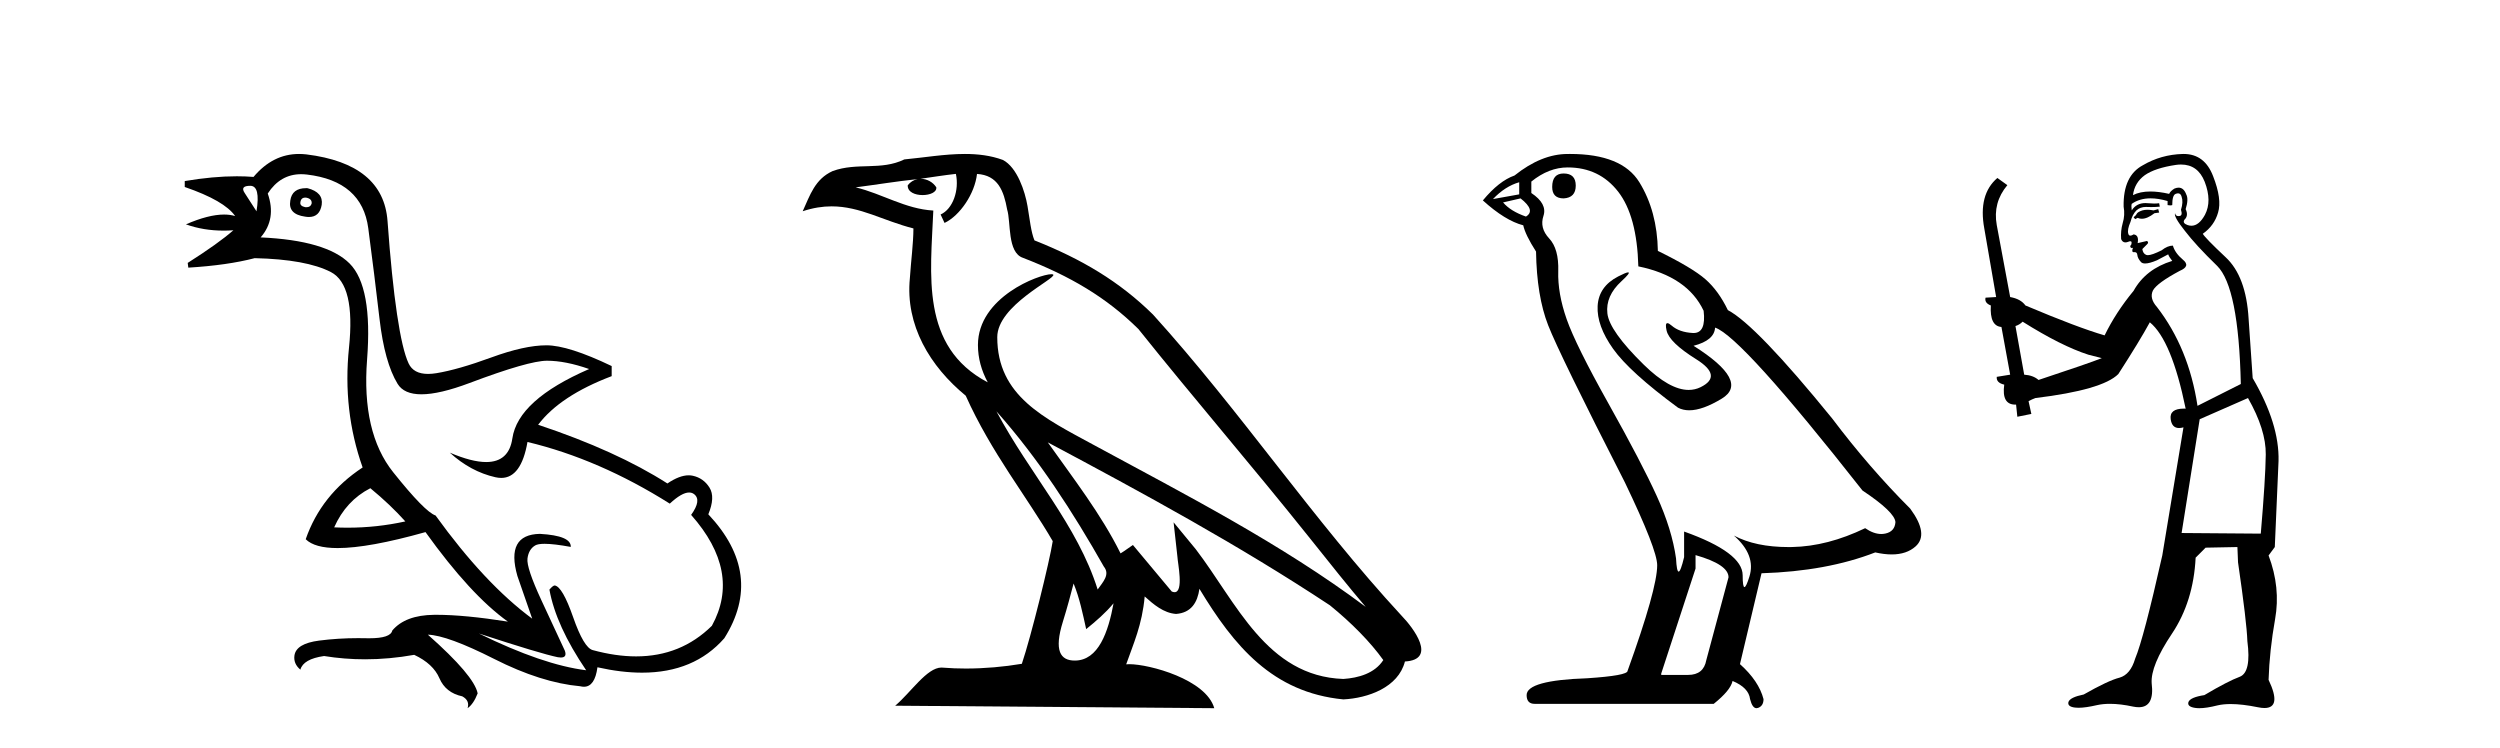
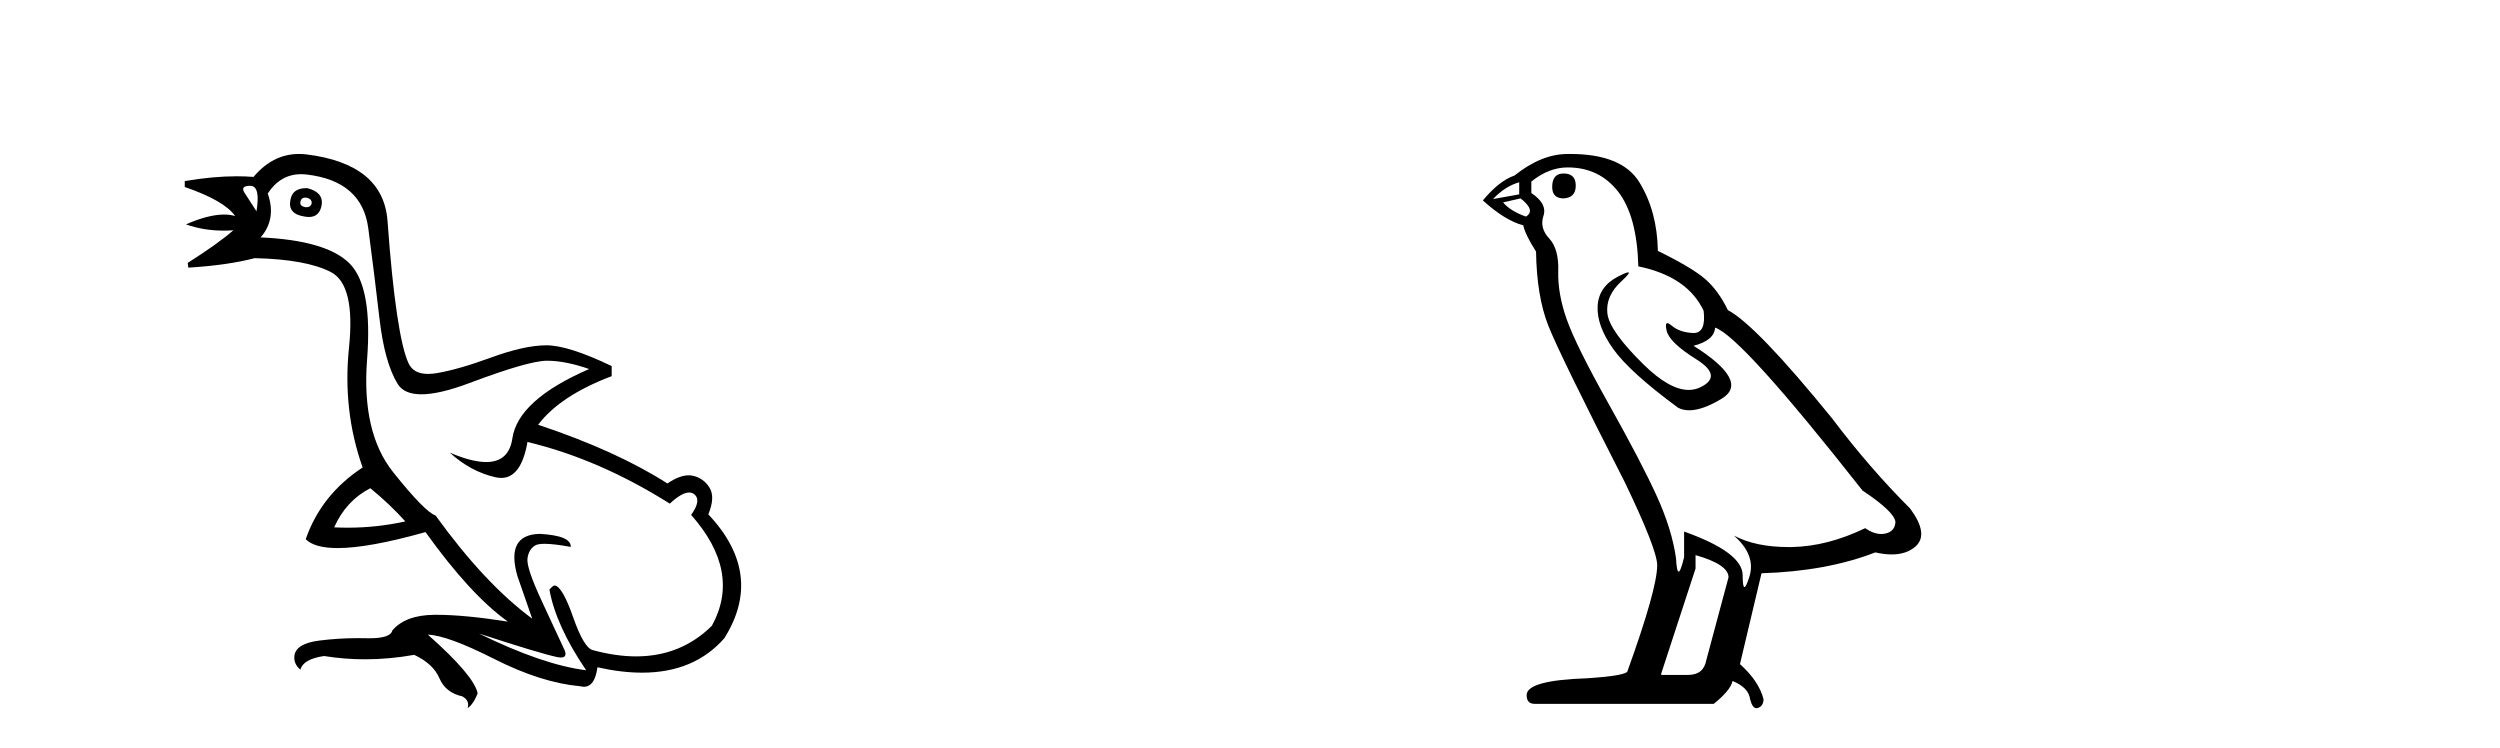
<svg xmlns="http://www.w3.org/2000/svg" width="137.0" height="41.0">
  <path d="M 16.729 10.829 Q 16.756 10.829 16.785 10.832 Q 17.11 10.897 17.078 11.157 Q 17.021 11.356 16.79 11.356 Q 16.757 11.356 16.72 11.352 Q 16.428 11.287 16.46 11.092 Q 16.49 10.829 16.729 10.829 ZM 13.715 10.182 Q 14.283 10.182 14.056 11.58 Q 13.666 10.962 13.406 10.572 Q 13.146 10.182 13.715 10.182 ZM 16.778 10.311 Q 16.001 10.311 15.908 10.995 Q 15.778 11.742 16.72 11.872 Q 16.832 11.891 16.93 11.891 Q 17.519 11.891 17.63 11.222 Q 17.728 10.54 16.85 10.312 Q 16.814 10.311 16.778 10.311 ZM 20.295 26.754 Q 21.399 27.664 22.212 28.574 Q 20.654 28.917 19.054 28.917 Q 18.684 28.917 18.313 28.899 Q 18.962 27.437 20.295 26.754 ZM 16.501 9.546 Q 16.655 9.546 16.818 9.565 Q 19.84 9.922 20.181 12.506 Q 20.522 15.089 20.798 17.477 Q 21.075 19.865 21.789 21.035 Q 22.14 21.608 23.094 21.608 Q 24.088 21.608 25.737 20.987 Q 28.971 19.768 29.978 19.768 Q 30.985 19.768 32.285 20.223 Q 28.386 21.913 28.077 24.025 Q 27.888 25.32 26.641 25.32 Q 25.855 25.32 24.649 24.805 L 24.649 24.805 Q 25.786 25.844 27.151 26.153 Q 27.316 26.19 27.467 26.19 Q 28.563 26.19 28.906 24.22 Q 32.837 25.162 36.704 27.599 Q 37.361 26.989 37.764 26.989 Q 37.919 26.989 38.036 27.079 Q 38.459 27.404 37.874 28.216 Q 40.636 31.336 39.011 34.293 Q 37.312 35.97 34.859 35.97 Q 33.747 35.97 32.48 35.625 Q 31.992 35.495 31.408 33.822 Q 30.823 32.148 30.4 32.083 Q 30.303 32.083 30.108 32.311 Q 30.465 34.293 32.122 36.73 Q 29.75 36.437 26.241 34.715 L 26.241 34.715 Q 29.62 35.82 30.563 36.015 Q 30.66 36.032 30.735 36.032 Q 31.086 36.032 30.953 35.657 Q 30.498 34.683 29.669 32.895 Q 28.841 31.108 28.906 30.605 Q 28.971 30.101 29.328 29.89 Q 29.478 29.801 29.845 29.801 Q 30.353 29.801 31.278 29.971 Q 31.31 29.354 29.588 29.256 Q 27.703 29.289 28.353 31.563 L 29.165 33.903 Q 26.566 31.986 23.869 28.249 Q 23.284 28.054 21.546 25.877 Q 19.807 23.7 20.116 19.703 Q 20.425 15.706 19.157 14.439 Q 17.89 13.172 14.283 13.009 Q 15.161 12.002 14.673 10.605 Q 15.36 9.546 16.501 9.546 ZM 16.387 8.437 Q 14.951 8.437 13.893 9.695 Q 13.452 9.66 12.977 9.66 Q 11.673 9.66 10.124 9.922 L 10.124 10.247 Q 12.301 10.995 12.886 11.84 Q 12.612 11.757 12.279 11.757 Q 11.427 11.757 10.189 12.294 Q 11.14 12.638 12.262 12.638 Q 12.521 12.638 12.789 12.619 L 12.789 12.619 Q 11.976 13.334 10.287 14.407 L 10.319 14.667 Q 12.464 14.537 13.958 14.147 Q 16.785 14.212 18.134 14.91 Q 19.482 15.609 19.125 19.053 Q 18.767 22.497 19.872 25.617 Q 17.598 27.112 16.753 29.549 Q 17.238 30.034 18.505 30.034 Q 20.206 30.034 23.317 29.159 Q 25.786 32.603 27.833 34.065 Q 25.462 33.691 23.915 33.691 Q 23.851 33.691 23.788 33.692 Q 22.212 33.708 21.497 34.553 Q 21.406 34.977 20.239 34.977 Q 20.156 34.977 20.067 34.975 Q 19.845 34.97 19.625 34.97 Q 18.526 34.97 17.484 35.105 Q 16.233 35.268 16.136 35.917 Q 16.071 36.372 16.46 36.697 Q 16.623 36.112 17.76 35.95 Q 18.87 36.13 20.007 36.13 Q 21.334 36.13 22.699 35.885 Q 23.739 36.372 24.08 37.168 Q 24.421 37.964 25.331 38.159 Q 25.754 38.387 25.624 38.809 Q 25.949 38.582 26.176 37.997 Q 25.981 37.022 23.447 34.78 L 23.447 34.78 Q 24.519 34.813 27.086 36.112 Q 29.653 37.412 31.797 37.607 Q 31.904 37.634 31.999 37.634 Q 32.599 37.634 32.74 36.567 Q 34.056 36.862 35.184 36.862 Q 38.04 36.862 39.693 34.975 Q 41.903 31.466 38.816 28.184 Q 39.206 27.242 38.881 26.722 Q 38.556 26.202 37.971 26.072 Q 37.86 26.047 37.74 26.047 Q 37.232 26.047 36.574 26.494 Q 33.78 24.707 29.49 23.277 Q 30.693 21.685 33.52 20.613 L 33.52 20.06 Q 31.148 18.923 29.945 18.923 Q 28.743 18.923 26.923 19.589 Q 25.104 20.255 23.918 20.45 Q 23.668 20.491 23.456 20.491 Q 22.66 20.491 22.391 19.914 Q 22.049 19.183 21.757 17.217 Q 21.464 15.251 21.237 12.116 Q 21.01 8.98 16.785 8.46 Q 16.583 8.437 16.387 8.437 Z" style="fill:#000000;stroke:none" />
-   <path d="M 54.603 22.54 L 54.603 22.54 C 56.897 25.118 58.797 28.06 60.49 31.048 C 60.845 31.486 60.445 31.888 60.152 32.305 C 59.036 28.763 56.469 26.03 54.603 22.54 ZM 52.383 9.529 C 52.574 10.422 52.222 11.451 51.545 11.755 L 51.761 12.217 C 52.607 11.815 53.419 10.612 53.54 9.532 C 54.694 9.601 55.01 10.47 55.191 11.479 C 55.407 12.168 55.188 13.841 56.061 14.13 C 58.642 15.129 60.614 16.285 62.384 18.031 C 65.439 21.852 68.632 25.552 71.686 29.376 C 72.874 30.865 73.959 32.228 74.84 33.257 C 70.201 29.789 65.017 27.136 59.932 24.38 C 57.229 22.911 54.65 21.71 54.65 18.477 C 54.65 16.738 57.854 15.281 57.722 15.055 C 57.711 15.035 57.674 15.026 57.615 15.026 C 56.958 15.026 53.591 16.274 53.591 18.907 C 53.591 19.637 53.786 20.313 54.125 20.944 C 54.12 20.944 54.115 20.943 54.11 20.943 C 50.417 18.986 51.003 15.028 51.146 11.538 C 49.612 11.453 48.348 10.616 46.89 10.267 C 48.021 10.121 49.148 9.933 50.281 9.816 L 50.281 9.816 C 50.068 9.858 49.874 9.982 49.744 10.154 C 49.726 10.526 50.146 10.69 50.557 10.69 C 50.957 10.69 51.347 10.534 51.309 10.264 C 51.128 9.982 50.798 9.799 50.461 9.799 C 50.451 9.799 50.441 9.799 50.432 9.799 C 50.995 9.719 51.746 9.599 52.383 9.529 ZM 58.833 31.976 C 59.163 32.78 59.335 33.632 59.522 34.476 C 60.06 34.04 60.582 33.593 61.023 33.06 L 61.023 33.06 C 60.736 34.623 60.199 36.199 58.898 36.199 C 58.11 36.199 57.745 35.667 58.25 34.054 C 58.488 33.293 58.678 32.566 58.833 31.976 ZM 57.419 24.242 L 57.419 24.242 C 62.685 27.047 67.899 29.879 72.879 33.171 C 74.052 34.122 75.097 35.181 75.805 36.172 C 75.335 36.901 74.442 37.152 73.616 37.207 C 69.4 37.06 67.75 32.996 65.524 30.093 L 64.313 28.622 L 64.522 30.507 C 64.536 30.846 64.884 32.452 64.365 32.452 C 64.321 32.452 64.271 32.44 64.213 32.415 L 62.083 29.865 C 61.855 30.015 61.641 30.186 61.406 30.325 C 60.349 28.187 58.802 26.196 57.419 24.242 ZM 52.874 8.437 C 51.767 8.437 50.634 8.636 49.558 8.736 C 48.276 9.361 46.978 8.884 45.633 9.373 C 44.662 9.809 44.39 10.693 43.988 11.576 C 44.56 11.386 45.081 11.308 45.572 11.308 C 47.139 11.308 48.4 12.097 50.056 12.518 C 50.053 13.349 49.923 14.292 49.861 15.242 C 49.604 17.816 50.961 20.076 52.922 21.685 C 54.327 24.814 56.271 27.214 57.69 29.655 C 57.521 30.752 56.501 34.89 55.997 36.376 C 55.012 36.542 53.96 36.636 52.926 36.636 C 52.508 36.636 52.093 36.62 51.687 36.588 C 51.656 36.584 51.624 36.582 51.593 36.582 C 50.795 36.582 49.917 37.945 49.057 38.673 L 66.542 38.809 C 66.096 37.233 62.989 36.397 61.885 36.397 C 61.821 36.397 61.765 36.399 61.715 36.405 C 62.105 35.29 62.591 34.243 62.729 32.686 C 63.217 33.123 63.765 33.595 64.448 33.644 C 65.283 33.582 65.622 33.011 65.728 32.267 C 67.619 35.396 69.735 37.951 73.616 38.327 C 74.957 38.261 76.628 37.675 76.99 36.25 C 78.768 36.149 77.464 34.416 76.804 33.737 C 71.963 28.498 67.968 22.517 63.185 17.238 C 61.343 15.421 59.263 14.192 56.688 13.173 C 56.496 12.702 56.433 12.032 56.308 11.295 C 56.172 10.491 55.743 9.174 54.959 8.765 C 54.29 8.519 53.588 8.437 52.874 8.437 Z" style="fill:#000000;stroke:none" />
  <path d="M 85.687 9.507 Q 85.06 9.507 85.06 10.245 Q 85.06 10.872 85.687 10.872 Q 86.351 10.835 86.351 10.171 Q 86.351 9.507 85.687 9.507 ZM 83.253 9.987 L 83.253 10.651 L 81.815 10.909 Q 82.479 10.208 83.253 9.987 ZM 83.327 10.872 Q 84.175 11.536 83.622 11.868 Q 82.774 11.573 82.368 11.093 L 83.327 10.872 ZM 85.909 9.175 Q 87.642 9.175 88.675 10.503 Q 89.707 11.831 89.781 14.597 Q 92.474 15.15 93.359 17.031 Q 93.502 18.249 92.81 18.249 Q 92.79 18.249 92.769 18.248 Q 92.031 18.211 91.607 17.843 Q 91.453 17.709 91.374 17.709 Q 91.236 17.709 91.33 18.119 Q 91.478 18.765 92.953 19.687 Q 94.428 20.609 93.193 21.217 Q 92.886 21.368 92.54 21.368 Q 91.491 21.368 90.076 19.982 Q 88.195 18.138 88.085 17.179 Q 87.974 16.22 88.859 15.408 Q 89.385 14.926 89.221 14.926 Q 89.108 14.926 88.675 15.15 Q 87.605 15.703 87.55 16.773 Q 87.495 17.843 88.398 19.115 Q 89.302 20.388 91.957 22.342 Q 92.229 22.484 92.572 22.484 Q 93.301 22.484 94.355 21.844 Q 95.904 20.904 92.806 18.949 Q 93.949 18.654 93.986 17.953 Q 95.424 18.433 102.063 26.879 Q 103.833 28.059 103.87 28.612 Q 103.833 29.129 103.317 29.239 Q 103.206 29.263 103.092 29.263 Q 102.674 29.263 102.211 28.944 Q 100.145 29.94 98.209 29.977 Q 98.107 29.979 98.007 29.979 Q 96.207 29.979 95.019 29.35 L 95.019 29.35 Q 96.236 30.42 95.867 31.6 Q 95.688 32.172 95.596 32.172 Q 95.498 32.172 95.498 31.526 Q 95.498 30.272 92.289 29.129 L 92.289 30.53 Q 92.1 31.324 91.989 31.324 Q 91.883 31.324 91.847 30.604 Q 91.625 29.018 90.795 27.192 Q 89.966 25.367 88.158 22.139 Q 86.351 18.912 85.853 17.492 Q 85.355 16.072 85.392 14.855 Q 85.429 13.638 84.894 13.066 Q 84.36 12.495 84.581 11.831 Q 84.802 11.167 83.917 10.577 L 83.917 9.95 Q 84.876 9.175 85.909 9.175 ZM 92.916 30.42 Q 94.723 30.936 94.723 31.637 L 93.506 36.173 Q 93.359 36.985 92.511 36.985 L 91.035 36.985 L 91.035 36.911 L 92.916 31.157 L 92.916 30.42 ZM 86.042 8.437 Q 85.976 8.437 85.909 8.438 Q 84.47 8.438 82.995 9.618 Q 82.147 9.913 81.261 10.983 Q 82.479 12.089 83.474 12.347 Q 83.585 12.864 84.175 13.786 Q 84.212 16.22 84.839 17.824 Q 85.466 19.429 89.044 26.436 Q 90.814 30.124 90.814 30.973 Q 90.814 32.264 89.191 36.763 Q 89.191 37.022 86.978 37.169 Q 83.659 37.28 83.659 38.091 Q 83.659 38.571 84.101 38.571 L 93.912 38.571 Q 94.834 37.833 94.945 37.317 Q 95.83 37.685 95.904 38.312 Q 96.028 38.809 96.257 38.809 Q 96.3 38.809 96.346 38.792 Q 96.641 38.681 96.641 38.312 Q 96.383 37.317 95.35 36.394 L 96.531 31.415 Q 100.108 31.305 102.764 30.272 Q 103.256 30.383 103.665 30.383 Q 104.485 30.383 104.977 29.94 Q 105.714 29.276 104.682 27.875 Q 102.432 25.625 100.403 22.932 Q 96.236 17.806 94.687 16.994 Q 94.17 15.925 93.451 15.298 Q 92.732 14.671 90.851 13.749 Q 90.814 11.573 89.837 9.987 Q 88.881 8.437 86.042 8.437 Z" style="fill:#000000;stroke:none" />
-   <path d="M 118.271 11.461 L 118.015 11.53 Q 117.835 11.495 117.681 11.495 Q 117.528 11.495 117.4 11.53 Q 117.143 11.615 117.092 11.717 Q 117.041 11.82 116.921 11.905 L 117.007 12.008 L 117.143 11.94 Q 117.251 11.988 117.372 11.988 Q 117.675 11.988 118.066 11.683 L 118.322 11.649 L 118.271 11.461 ZM 119.519 9.016 Q 120.442 9.016 120.816 9.958 Q 121.226 11.017 120.833 11.769 Q 120.505 12.37 120.09 12.37 Q 119.986 12.37 119.876 12.332 Q 119.586 12.23 119.706 12.042 Q 119.945 11.82 119.774 11.461 Q 119.945 10.915 119.808 10.658 Q 119.671 10.283 119.387 10.283 Q 119.283 10.283 119.159 10.334 Q 118.937 10.47 118.869 10.624 Q 118.295 10.494 117.839 10.494 Q 117.274 10.494 116.887 10.693 Q 116.973 10.009 117.536 9.599 Q 118.1 9.206 119.244 9.036 Q 119.387 9.016 119.519 9.016 ZM 110.84 17.628 Q 112.958 18.96 114.444 19.438 L 115.179 19.626 Q 114.444 19.917 111.711 20.822 Q 111.421 20.566 110.926 20.532 L 110.447 17.867 Q 110.669 17.799 110.84 17.628 ZM 119.358 10.595 Q 119.503 10.595 119.552 10.778 Q 119.654 11.068 119.518 11.495 Q 119.62 11.82 119.432 11.837 Q 119.401 11.842 119.373 11.842 Q 119.222 11.842 119.193 11.683 L 119.193 11.683 Q 119.108 11.871 119.723 12.64 Q 120.321 13.426 121.499 14.57 Q 122.678 15.732 122.797 21.044 L 120.423 22.24 Q 119.945 19.08 118.202 16.825 Q 117.775 16.347 117.98 15.92 Q 118.202 15.51 119.449 14.843 Q 120.064 14.587 119.62 14.228 Q 119.193 13.87 119.074 13.46 Q 118.783 13.46 118.459 13.716 Q 117.922 13.984 117.701 13.984 Q 117.654 13.984 117.622 13.972 Q 117.434 13.904 117.4 13.648 L 117.656 13.391 Q 117.775 13.289 117.656 13.204 L 117.143 13.323 Q 117.229 12.879 116.921 12.845 Q 116.814 12.914 116.744 12.914 Q 116.659 12.914 116.631 12.811 Q 116.563 12.589 116.75 12.162 Q 116.853 11.752 117.075 11.53 Q 117.28 11.34 117.601 11.34 Q 117.628 11.34 117.656 11.342 Q 117.775 11.347 117.893 11.347 Q 118.128 11.347 118.356 11.325 L 118.322 11.137 Q 118.194 11.154 118.044 11.154 Q 117.895 11.154 117.724 11.137 Q 117.645 11.128 117.571 11.128 Q 117.072 11.128 116.819 11.53 Q 116.785 11.273 116.819 11.171 Q 117.251 10.869 117.854 10.869 Q 118.277 10.869 118.783 11.017 L 118.783 11.239 Q 118.86 11.256 118.924 11.256 Q 118.988 11.256 119.039 11.239 Q 119.039 10.693 119.227 10.624 Q 119.301 10.595 119.358 10.595 ZM 123.19 21.813 Q 124.181 23.555 124.164 24.905 Q 124.147 26.254 123.891 29.243 L 119.552 29.209 L 120.543 22.974 L 123.19 21.813 ZM 119.666 8.437 Q 119.635 8.437 119.603 8.438 Q 118.424 8.472 117.434 9.053 Q 116.34 9.633 116.375 11.325 Q 116.46 11.786 116.323 12.23 Q 116.204 12.657 116.238 13.101 Q 116.311 13.284 116.472 13.284 Q 116.536 13.284 116.614 13.255 Q 116.694 13.22 116.741 13.22 Q 116.857 13.22 116.785 13.426 Q 116.716 13.46 116.75 13.545 Q 116.773 13.591 116.826 13.591 Q 116.853 13.591 116.887 13.579 L 116.887 13.579 Q 116.791 13.82 116.935 13.82 Q 116.945 13.82 116.955 13.819 Q 116.969 13.817 116.982 13.817 Q 117.111 13.817 117.126 13.972 Q 117.143 14.16 117.331 14.365 Q 117.405 14.439 117.555 14.439 Q 117.788 14.439 118.202 14.263 L 118.817 13.938 Q 118.869 14.092 119.039 14.297 Q 117.587 14.741 116.921 15.937 Q 115.948 17.115 115.333 18.379 Q 113.864 17.952 110.994 16.74 Q 110.738 16.381 110.157 16.278 L 109.422 12.332 Q 109.2 11.102 110.003 10.146 L 109.456 9.753 Q 108.397 10.658 108.739 12.52 L 109.388 16.278 L 108.807 16.312 Q 108.739 16.603 109.098 16.74 Q 109.029 17.867 109.679 17.918 L 110.157 20.532 Q 109.781 20.6 109.422 20.651 Q 109.388 20.976 109.832 21.078 Q 109.683 22.173 110.435 22.173 Q 110.458 22.173 110.481 22.172 L 110.55 22.838 L 111.318 22.684 L 111.165 21.984 Q 111.353 21.881 111.54 21.813 Q 115.213 21.369 116.084 20.498 Q 117.263 18.67 117.81 17.662 Q 119.005 18.636 119.774 22.394 Q 119.726 22.392 119.681 22.392 Q 118.873 22.392 118.954 22.974 Q 119.021 23.456 119.412 23.456 Q 119.521 23.456 119.654 23.419 L 119.654 23.419 L 118.493 30.439 Q 117.468 35 117.007 36.093 Q 116.75 36.964 116.153 37.135 Q 115.538 37.289 114.188 38.058 Q 113.437 38.211 113.351 38.468 Q 113.283 38.724 113.71 38.775 Q 113.798 38.786 113.904 38.786 Q 114.292 38.786 114.923 38.639 Q 115.244 38.57 115.625 38.57 Q 116.197 38.57 116.904 38.724 Q 117.067 38.756 117.204 38.756 Q 118.074 38.756 117.912 37.443 Q 117.844 36.486 119.022 34.727 Q 120.201 32.967 120.321 30.559 L 120.867 30.012 L 122.61 29.978 L 122.644 30.815 Q 123.122 34.095 123.156 35.137 Q 123.378 36.828 122.746 37.084 Q 122.097 37.323 120.799 38.092 Q 120.03 38.211 119.928 38.468 Q 119.842 38.724 120.286 38.792 Q 120.393 38.809 120.523 38.809 Q 120.914 38.809 121.516 38.656 Q 121.832 38.582 122.242 38.582 Q 122.876 38.582 123.737 38.758 Q 123.937 38.799 124.092 38.799 Q 125.053 38.799 124.318 37.255 Q 124.369 35.649 124.676 33.924 Q 124.984 32.199 124.318 30.439 L 124.659 29.978 L 124.864 25.263 Q 124.916 23.231 123.447 20.72 Q 123.378 19.797 123.224 17.474 Q 123.088 15.134 121.96 14.092 Q 120.833 13.033 120.713 12.811 Q 121.345 12.367 121.55 11.649 Q 121.773 10.915 121.277 9.651 Q 120.812 8.437 119.666 8.437 Z" style="fill:#000000;stroke:none" />
</svg>